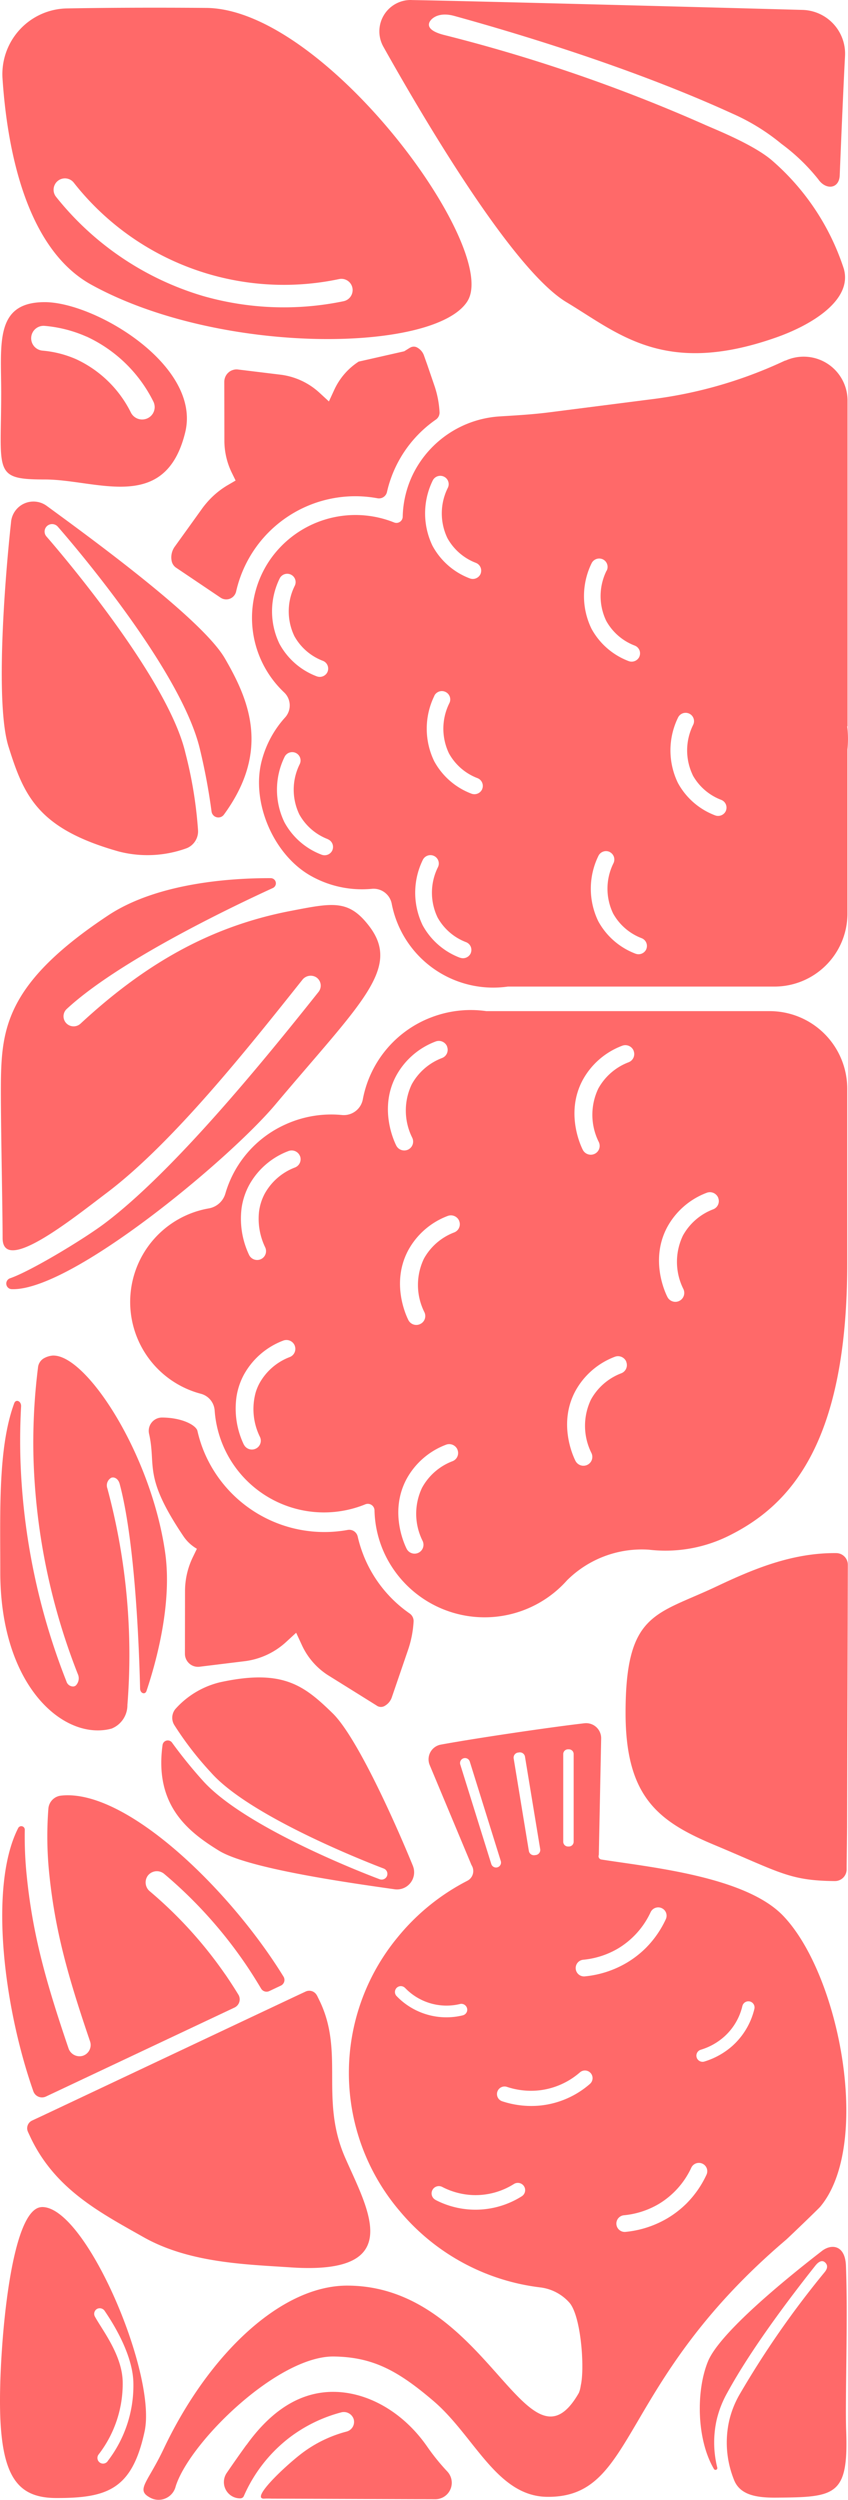
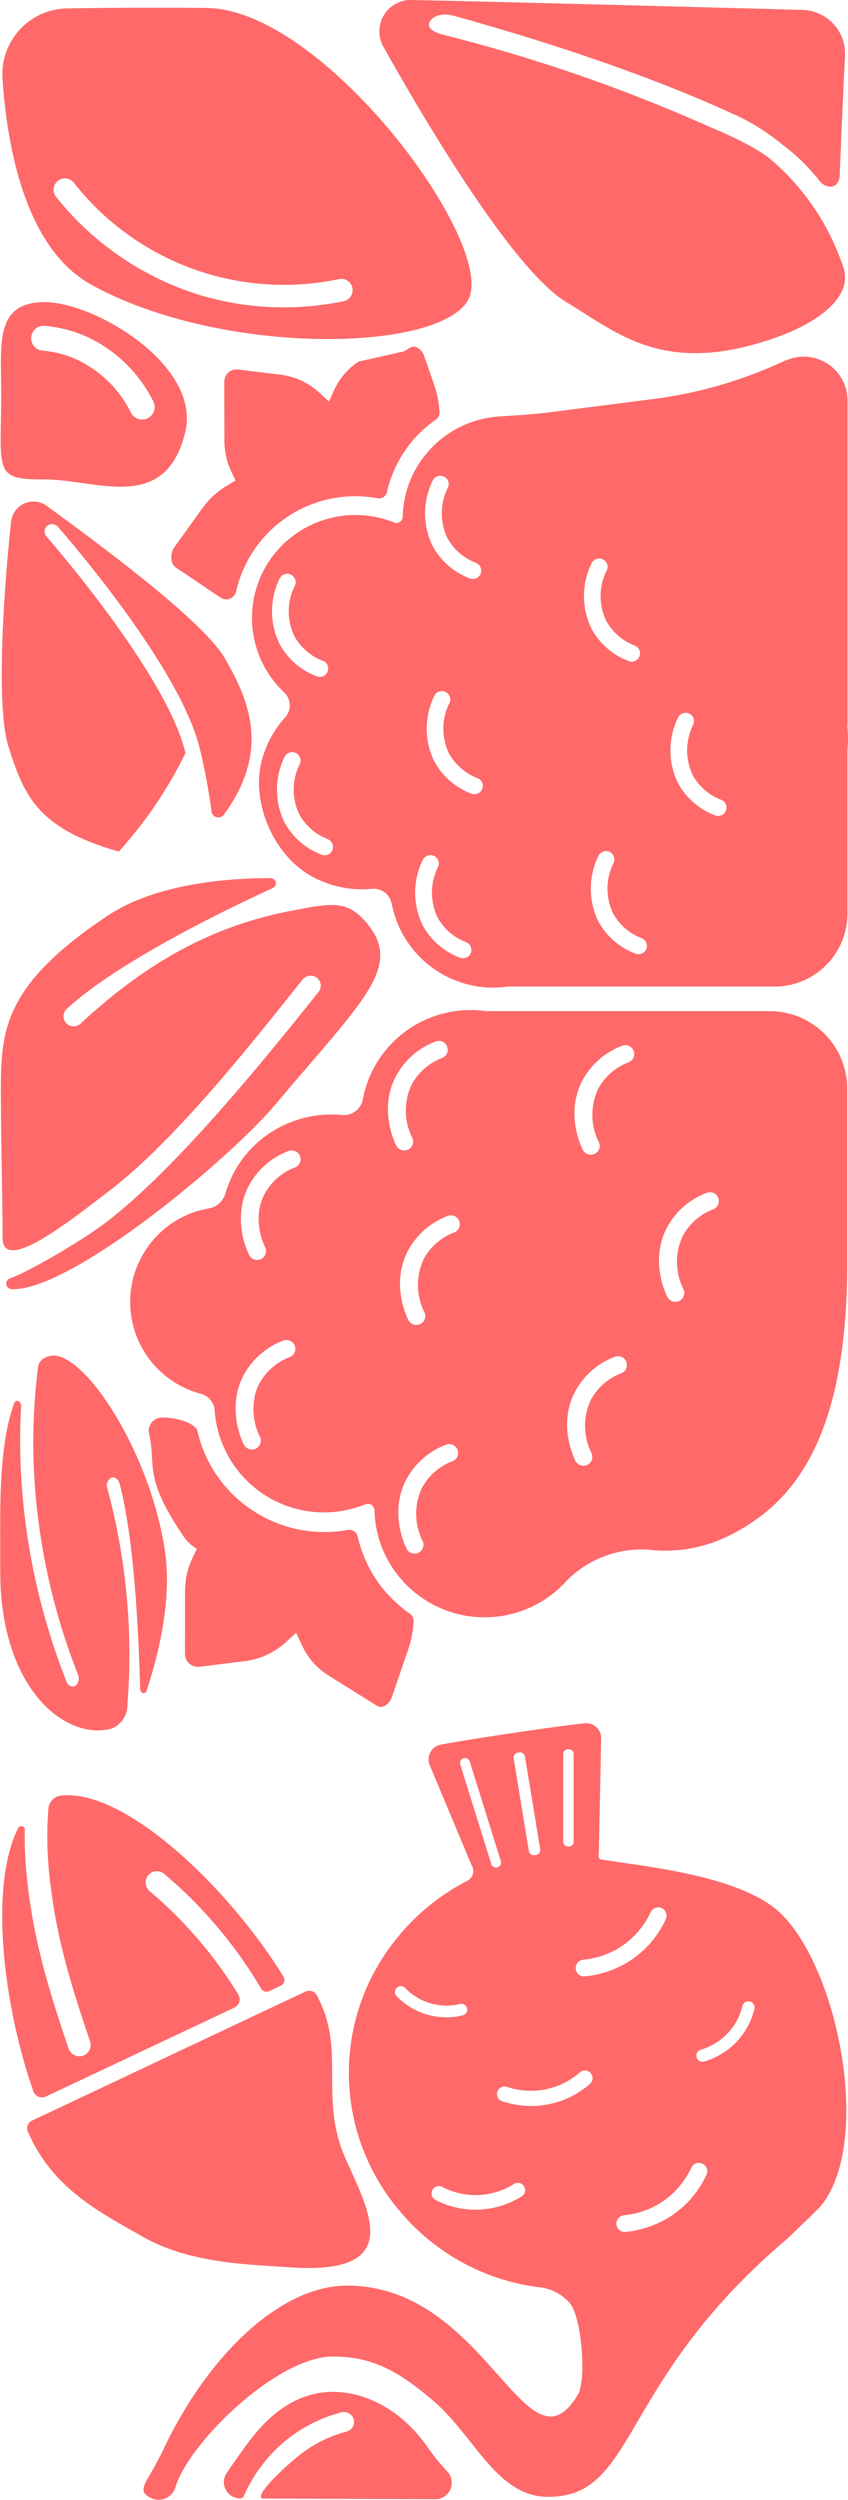
<svg xmlns="http://www.w3.org/2000/svg" width="120" height="353.5" viewBox="0 0 120 353.5">
  <g transform="translate(-464.5 -3376.5)">
    <rect width="120" height="353.5" transform="translate(464.5 3376.5)" fill="#fff" />
    <g transform="translate(464.5 3730.004) rotate(-90)">
      <g transform="translate(0.004 0)">
        <path d="M207.509,7.364a3.014,3.014,0,0,0-.43-1.234,1.7,1.7,0,0,0-1.275-.744,84.686,84.686,0,0,0-13.366-.617A90.438,90.438,0,0,0,162.5,11.015a1.447,1.447,0,0,1-1.641-.284.682.682,0,0,1-.134-.333.993.993,0,0,1,.718-.986,93.637,93.637,0,0,1,31.1-6.5q3.908-.128,7.781.085c.753.043,1.1-.737.444-.978C194.531-.273,185.581.053,176.884.053c-15.577,0-23.217,8.345-22.295,14.869a6.386,6.386,0,0,0,.19.9,3.566,3.566,0,0,0,3.31,2.219.64.64,0,0,1,.113.007,90.416,90.416,0,0,0,30.534-2.843,1.237,1.237,0,0,1,1.507.553c.169.482-.2,1.007-.859,1.184-8.134,2.177-22.908,2.751-28.957,2.893-.669.014-.923.709-.331.908,3.986,1.34,12.316,3.673,19.577,2.638,14.056-2.007,28.295-11.338,27.837-16.032h0Z" transform="translate(-45.708 -0.011)" fill="#ff6969" />
-         <path d="M41.509,5.885C41.333,1.532,22.4-.007,14.024,0,3.285.014.37,2.482.37,8.033.37,15.209,1.6,18.7,9.792,20.463s31.978-8.4,31.724-14.578ZM5.581,15.237a.8.8,0,0,1-.324-.822.733.733,0,0,1,.127-.284.8.8,0,0,1,1.106-.206,16.38,16.38,0,0,0,10.232,3.439c3.845-.035,7.422-2.914,9.324-3.942a.8.8,0,0,1,1.077.326.838.838,0,0,1-.324,1.085c-3.028,2.063-6.9,4.006-10.2,4.042A17.506,17.506,0,0,1,5.6,15.244Z" transform="translate(-0.112 0)" fill="#ff6969" />
-         <path d="M124.26,154.467a1.656,1.656,0,0,0,1.641,1.666h.584l2.845.035,2.5.028,36.548.106h.584a1.649,1.649,0,0,0,1.676-1.624v-.014c.063-6.374-2.373-11.983-4.746-17.01-4.035-8.551-3.655-12.805-17.852-12.805-11.894,0-15.352,4.637-18.661,12.543-3.929,9.381-5.056,10.685-5.12,17.067v.014Z" transform="translate(-36.759 -36.326)" fill="#ff6969" />
        <path d="M159.388,61.988l.542-.865,3.8-6.1a10.01,10.01,0,0,1,4.225-3.659l1.76-.815-1.317-1.432a10.6,10.6,0,0,1-2.711-5.885l-.782-6.381a1.877,1.877,0,0,1,.077-.759,1.831,1.831,0,0,1,.387-.674,1.9,1.9,0,0,1,.627-.454,1.864,1.864,0,0,1,.754-.156l8.845.014a11.039,11.039,0,0,1,4.824,1.113l1.169.567h0a5.77,5.77,0,0,1,1.8-1.922c8.521-5.736,9.824-3.808,14.45-4.843a1.882,1.882,0,0,1,2.31,1.815c-.014,2.971-1.141,4.857-1.887,5.027a18.142,18.142,0,0,0-2.831.886,18.445,18.445,0,0,0-11.176,20.378,1.228,1.228,0,0,1-.944,1.418,17.359,17.359,0,0,0-1.922.553c-.275.092-.542.2-.81.3a18.17,18.17,0,0,0-8.126,6.474,1.3,1.3,0,0,1-1.127.581,14.954,14.954,0,0,1-4-.773l-3.084-1.056-3.6-1.234a2.2,2.2,0,0,1-1.239-.971,1.293,1.293,0,0,1-.113-.22,1.047,1.047,0,0,1,.1-.936Z" transform="translate(-47.098 -8.64)" fill="#ff6969" />
        <path d="M439.309,66.312c7.486,4.559,41.273-20.151,41.421-36.977.07-8.175.014-14.826-.07-19.69A9.3,9.3,0,0,0,470.772.491c-9.739.645-24.063,3.233-29.2,12.6-10.049,18.286-9.6,48.754-2.26,53.228ZM454.026,8.064a1.6,1.6,0,0,1,1.768-.142,1.538,1.538,0,0,1,.479.4,1.593,1.593,0,0,1-.246,2.248,37.807,37.807,0,0,0-13.64,37.558,1.588,1.588,0,0,1-1.246,1.879,1.609,1.609,0,0,1-1.887-1.262,41.576,41.576,0,0,1,.732-19.853A41.725,41.725,0,0,1,454.026,8.064Z" transform="translate(-128.35 -0.137)" fill="#ff6969" />
-         <path d="M35.329,156.942c1.056,1.368.838,3.283-2.042,3.4-7.493.3-18.978-.128-23.358.035-9.267.34-9.422-1.5-9.479-10.019-.014-2.808.423-5.063,2.563-5.871a14.11,14.11,0,0,1,8.366-.652,13.63,13.63,0,0,1,3.577,1.411A130.479,130.479,0,0,1,32.174,157.2c.211.17.915.858,1.535.191.542-.581-.275-1.234-.486-1.4-4.873-3.864-11.936-9.161-17.943-12.437a14.586,14.586,0,0,0-3.824-1.5,14.642,14.642,0,0,0-6.76.085.258.258,0,0,1-.19-.475c4.169-2.46,11.049-2.538,15.19-.851,4.07,1.652,11.781,11.146,15.633,16.131Z" transform="translate(-0.136 -40.637)" fill="#ff6969" />
        <path d="M481.013,80.251a4.436,4.436,0,0,0-6.591-3.985c-10.859,6.091-31.626,18.407-36.14,25.916-4.444,7.4-10.535,13.869-5.007,29.624,1.845,5.261,5.4,10.9,9.767,9.615a34.238,34.238,0,0,0,15.366-10.246c2.268-2.709,4.38-8.133,4.993-9.473a229.03,229.03,0,0,0,12.676-36.87c.141-.525.641-2.446,1.725-2.063.507.177,1.6,1.227.958,3.545-3.3,11.962-8.105,26.873-13.788,39.3a29.676,29.676,0,0,1-4.3,6.991,27.523,27.523,0,0,1-5.014,5.212c-1.57,1.085-1.352,2.957.549,3.035,5.429.22,12.943.539,16.9.752a6.193,6.193,0,0,0,6.507-6.048c.373-13.763,1.218-45.556,1.394-55.3Z" transform="translate(-127.514 -22.024)" fill="#ff6969" />
        <path d="M273.282.192c-4.218-.1-18.26.227-22.929.227-5.253,0,2.746,9.92,6.394,14.748,7.091,9.4,20.661,20.137,30.112,27.667a1.49,1.49,0,0,1,.359,1.971,1.453,1.453,0,0,1-.387.39,1.422,1.422,0,0,1-1.669-.064c-9.817-7.807-25.323-20.456-32.7-30.219-2.239-2.964-6.817-10.551-7.8-13.436a.792.792,0,0,0-1.542.234c-.3,8.4,18.387,30.815,26.1,37.3,14.422,12.132,19.274,17.9,25.288,13.245,3.746-2.893,3.246-5.126,2.1-11.075-2.232-11.614-7.711-20.846-15.943-29.737a1.439,1.439,0,0,1,.07-2.021,1.416,1.416,0,0,1,2.007.071c6.669,7.2,14.161,22.746,17.105,29.17a.73.73,0,0,0,1.394-.3c.021-5.275-.577-15.968-5.3-23.058C286.831,1.582,280.592.355,273.282.192Z" transform="translate(-71.919 -0.05)" fill="#ff6969" />
        <path d="M98.233,31.986a60.059,60.059,0,0,0,11.725-10.65,1.628,1.628,0,0,1,2.2-.3,1.61,1.61,0,0,1,.268,2.326,63.308,63.308,0,0,1-12.394,11.267c-1.246.865-2.528,1.673-3.824,2.446a.9.9,0,0,0-.359,1.156l.775,1.638a.887.887,0,0,0,1.268.383c12.324-7.587,26.619-22.307,25.6-31.489a2.005,2.005,0,0,0-1.831-1.787,51.261,51.261,0,0,0-8.915.092c-8.232.808-14.8,2.666-24.013,5.807a1.6,1.6,0,0,1-1.951-.83,1.755,1.755,0,0,1-.1-.269,1.646,1.646,0,0,1,1.092-1.957c9.415-3.2,16.14-5.1,24.661-5.935a53.873,53.873,0,0,1,6.239-.248A.494.494,0,0,0,118.9,2.7C110.789-1.438,93.748.611,81.671,4.851a1.3,1.3,0,0,0-.732,1.773L93.522,33.312a1.282,1.282,0,0,0,1.824.553c.979-.6,1.937-1.22,2.887-1.872Z" transform="translate(-23.908 -0.129)" fill="#ff6969" />
        <path d="M85.1,46.427a1.216,1.216,0,0,0,.549-1.6l-.7-1.5-1.556-3.3-1.366-2.9L68.105,7.614l-.7-1.5a1.2,1.2,0,0,0-1.584-.581c-.289.128-.57.262-.845.39-7.3,3.489-10.577,9.806-14.063,15.982-3.669,6.5-3.845,14.571-4.267,20.8-1.12,16.514,8.211,10.912,15.521,7.714,8.239-3.6,14.809-.092,22.112-3.581.275-.135.556-.269.838-.411Z" transform="translate(-13.772 -1.58)" fill="#ff6969" />
        <path d="M417.221,67.958l-.507-.815L415.256,60.7a9.439,9.439,0,0,0-3.972-3.446l-1.662-.766,1.239-1.347a9.938,9.938,0,0,0,2.549-5.538l.732-6.006a1.634,1.634,0,0,0-.077-.709,1.616,1.616,0,0,0-.366-.631,1.688,1.688,0,0,0-.592-.425,1.778,1.778,0,0,0-.711-.149l-8.324.014a10.354,10.354,0,0,0-4.535,1.049l-1.1.539-.62-1.064a11.8,11.8,0,0,0-2.535-3.035c-.275-.234-.549-.461-.845-.667l-.958-.688-1.81-1.3-2.57-1.851a2.608,2.608,0,0,0-1.944-.461,1.52,1.52,0,0,0-1.014.6l-4.253,6.318-.014.021a1.434,1.434,0,0,0,.873,2.2,17.289,17.289,0,0,1,13.183,20,1.159,1.159,0,0,0,.887,1.347,16.408,16.408,0,0,1,1.81.518c.261.092.514.184.761.284a17.089,17.089,0,0,1,7.669,6.119,1.2,1.2,0,0,0,1.042.518,13.841,13.841,0,0,0,3.767-.73l2.9-.993,1.275-.454a2.069,2.069,0,0,0,1.162-.915,1.426,1.426,0,0,0,.106-.206.99.99,0,0,0-.092-.879Z" transform="translate(-112.889 -9.944)" fill="#ff6969" />
        <path d="M392.358,125.769l-.338-.737a62.381,62.381,0,0,1-5.176-18.428l-1.831-14.316c-.289-2.283-.423-4.58-.563-6.878A14.714,14.714,0,0,0,376.3,73.087a14.454,14.454,0,0,0-6.049-1.468.887.887,0,0,1-.8-1.22A14.711,14.711,0,0,0,364.1,52.794a14.5,14.5,0,0,0-18.7,2.063,2.534,2.534,0,0,1-3.556.092,14.578,14.578,0,0,0-6-3.255c-5.908-1.6-13.478,1.645-16.429,7.034a14.717,14.717,0,0,0-1.775,8.5,2.613,2.613,0,0,1-2.07,2.829A14.634,14.634,0,0,0,303.819,86.5v37.693a10.323,10.323,0,0,0,10.288,10.359h23.246a14.159,14.159,0,0,0,3.289-.035l-.042.05h46.118a6.207,6.207,0,0,0,5.605-8.806Zm-29.724-25.3a8.088,8.088,0,0,0-7.1-.05,7.765,7.765,0,0,0-3.493,4.027,1.176,1.176,0,0,1-1.521.681h-.014a1.2,1.2,0,0,1-.662-1.532,10.01,10.01,0,0,1,4.591-5.268,10.556,10.556,0,0,1,9.267.035,1.2,1.2,0,0,1,.521,1.6,1.183,1.183,0,0,1-1.584.525Zm3.5-24.625a10.549,10.549,0,0,1,9.267.035,1.192,1.192,0,0,1,.514,1.6,1.174,1.174,0,0,1-1.584.518,8.088,8.088,0,0,0-7.1-.05,7.783,7.783,0,0,0-3.493,4.02,1.176,1.176,0,0,1-1.521.681H362.2a1.2,1.2,0,0,1-.662-1.532,10.01,10.01,0,0,1,4.591-5.268ZM347.691,59.452a10.01,10.01,0,0,1,4.591-5.268,10.549,10.549,0,0,1,9.267.035,1.192,1.192,0,0,1,.514,1.6,1.174,1.174,0,0,1-1.584.518,8.088,8.088,0,0,0-7.1-.05,7.765,7.765,0,0,0-3.493,4.027,1.176,1.176,0,0,1-1.521.681h-.014a1.2,1.2,0,0,1-.662-1.532ZM344.959,76.1a1.192,1.192,0,0,1,.514,1.6,1.174,1.174,0,0,1-1.584.518,8.088,8.088,0,0,0-7.1-.05,7.765,7.765,0,0,0-3.493,4.027,1.176,1.176,0,0,1-1.521.681h-.014a1.2,1.2,0,0,1-.662-1.532,10.01,10.01,0,0,1,4.591-5.268,10.549,10.549,0,0,1,9.267.035ZM307.9,79.717a10.044,10.044,0,0,1,4.591-5.275,10.556,10.556,0,0,1,9.267.035,1.2,1.2,0,0,1,.521,1.6,1.181,1.181,0,0,1-1.584.525,8.088,8.088,0,0,0-7.1-.05,7.765,7.765,0,0,0-3.493,4.027,1.176,1.176,0,0,1-1.521.681h-.014a1.2,1.2,0,0,1-.662-1.532Zm14.943,21.2a1.183,1.183,0,0,1-1.584.525,8.088,8.088,0,0,0-7.1-.05,7.791,7.791,0,0,0-3.493,4.027,1.176,1.176,0,0,1-1.521.681h-.014a1.2,1.2,0,0,1-.662-1.532,10.044,10.044,0,0,1,4.591-5.275,10.556,10.556,0,0,1,9.267.035,1.2,1.2,0,0,1,.521,1.6ZM324.663,61a1.176,1.176,0,0,1-1.521.681h-.014a1.2,1.2,0,0,1-.662-1.532,10.01,10.01,0,0,1,4.591-5.268,10.556,10.556,0,0,1,9.267.035,1.2,1.2,0,0,1,.521,1.6,1.183,1.183,0,0,1-1.584.525,8.088,8.088,0,0,0-7.1-.05,7.791,7.791,0,0,0-3.493,4.027Zm9.056,51.654a7.766,7.766,0,0,0-3.493,4.027,1.176,1.176,0,0,1-1.521.681h-.014a1.2,1.2,0,0,1-.662-1.532,10.01,10.01,0,0,1,4.591-5.268,10.549,10.549,0,0,1,9.267.035,1.192,1.192,0,0,1,.514,1.6,1.176,1.176,0,0,1-1.584.518,8.088,8.088,0,0,0-7.1-.05Z" transform="translate(-89.829 -14.633)" fill="#ff6969" />
        <path d="M332.78,39.38s.035.057.056.085l.028-.043a.408.408,0,0,0-.077-.043Z" transform="translate(-98.439 -11.458)" fill="#ff6969" />
-         <path d="M377.452,1.676c-8.81-.964-25.9-2.233-31.837-.369C338.636,3.5,334.01,5.462,330.785,16.92a16.2,16.2,0,0,0,.479,9.629,2.58,2.58,0,0,0,2.472,1.581A59.765,59.765,0,0,0,344.7,26.344c11.133-2.574,30.443-19.5,30.633-19.669a1.06,1.06,0,0,1,1.493.1,1.071,1.071,0,0,1-.1,1.5c-.81.709-19.9,17.443-31.555,20.137a85.28,85.28,0,0,1-8.718,1.624.973.973,0,0,0-.444,1.758c9.1,6.658,16.323,3.474,22.091.128,5.387-3.127,16.288-17.988,21.556-25.2a3.184,3.184,0,0,0-2.2-5.048Z" transform="translate(-97.697 -0.102)" fill="#ff6969" />
-         <path d="M125.905,67.8c6.281-2.567,18.26-7.948,21.591-11.366,3.915-4.027,6.324-7.034,4.38-15.939a12.327,12.327,0,0,0-3.789-6.318,1.955,1.955,0,0,0-2.232-.163,46.137,46.137,0,0,0-6.746,5.211c-6.577,5.8-13.5,24.249-13.57,24.434a.809.809,0,0,1-1.042.475.818.818,0,0,1-.472-1.049c.289-.773,7.134-19.024,14.021-25.093a65.879,65.879,0,0,1,5.289-4.276A.745.745,0,0,0,143,32.367c-8.528-1.17-12.253,3.616-14.936,7.977-2.507,4.077-4.5,18.066-5.458,24.852a2.426,2.426,0,0,0,3.3,2.6Z" transform="translate(-36.263 -9.365)" fill="#ff6969" />
+         <path d="M377.452,1.676c-8.81-.964-25.9-2.233-31.837-.369C338.636,3.5,334.01,5.462,330.785,16.92A59.765,59.765,0,0,0,344.7,26.344c11.133-2.574,30.443-19.5,30.633-19.669a1.06,1.06,0,0,1,1.493.1,1.071,1.071,0,0,1-.1,1.5c-.81.709-19.9,17.443-31.555,20.137a85.28,85.28,0,0,1-8.718,1.624.973.973,0,0,0-.444,1.758c9.1,6.658,16.323,3.474,22.091.128,5.387-3.127,16.288-17.988,21.556-25.2a3.184,3.184,0,0,0-2.2-5.048Z" transform="translate(-97.697 -0.102)" fill="#ff6969" />
        <path d="M278.372,62.485c-5.486-2.907-10.986-.269-11.591.043a1.494,1.494,0,0,0-.648,2,1.474,1.474,0,0,0,1.986.652c.472-.241,4.711-2.276,8.88-.064a9.749,9.749,0,0,1,4.373,5.034,1.471,1.471,0,0,0,1.908.851h.021a1.507,1.507,0,0,0,.831-1.922,12.51,12.51,0,0,0-5.746-6.594Z" transform="translate(-78.678 -17.787)" fill="none" />
        <path d="M262,68.416A15.453,15.453,0,0,0,250.468,58.9a2.734,2.734,0,0,1-2.211-2.964,15.626,15.626,0,0,0-1.317-7.948,15.428,15.428,0,0,0-9.788-8.537,2.969,2.969,0,0,1-2.1-2.34,13.429,13.429,0,0,0-26.21-1.149,2.631,2.631,0,0,1-2.338,1.971,15.51,15.51,0,0,0-13.3,21.321.944.944,0,0,1-.831,1.3,15.317,15.317,0,0,0-6.415,1.553,15.629,15.629,0,0,0-3.493,25.7,15,15,0,0,1,4.324,11.572,20.148,20.148,0,0,0,1.986,11.352c4.352,8.764,13.2,16.719,38.534,16.719h24.7a10.971,10.971,0,0,0,10.936-11.011V76.379A15.568,15.568,0,0,0,262,68.423ZM201.625,42.075a11.837,11.837,0,0,1,6.831-1.042,9.712,9.712,0,0,1,3.021,1.007,10.642,10.642,0,0,1,4.88,5.6,1.265,1.265,0,0,1-.7,1.624h-.014a1.24,1.24,0,0,1-1.62-.716,8.23,8.23,0,0,0-3.711-4.276,7,7,0,0,0-1.261-.525,8.885,8.885,0,0,0-6.281.581,1.246,1.246,0,0,1-1.683-.553,1.263,1.263,0,0,1,.549-1.695ZM195.583,67.3a8.568,8.568,0,0,0-7.542.057,1.259,1.259,0,0,1-1.134-2.248c.514-.262,5.183-2.51,9.845-.035a10.61,10.61,0,0,1,4.88,5.6,1.265,1.265,0,0,1-.7,1.624h-.014a1.239,1.239,0,0,1-1.62-.716,8.231,8.231,0,0,0-3.711-4.276Zm17.781,28.879h-.014a1.239,1.239,0,0,1-1.62-.716,8.23,8.23,0,0,0-3.711-4.276,8.6,8.6,0,0,0-7.542.057,1.252,1.252,0,0,1-1.683-.553,1.269,1.269,0,0,1,.549-1.695c.514-.262,5.19-2.51,9.845-.035a10.642,10.642,0,0,1,4.88,5.6,1.265,1.265,0,0,1-.7,1.624Zm5.345-29.135a1.257,1.257,0,0,1,.549-1.695c.514-.262,5.183-2.51,9.845-.035a10.61,10.61,0,0,1,4.88,5.6,1.265,1.265,0,0,1-.7,1.624h-.014a1.239,1.239,0,0,1-1.62-.716,8.231,8.231,0,0,0-3.711-4.276,8.594,8.594,0,0,0-7.542.057,1.246,1.246,0,0,1-1.683-.553Zm17.844,42.146h-.014a1.239,1.239,0,0,1-1.62-.716,8.23,8.23,0,0,0-3.711-4.276,8.594,8.594,0,0,0-7.542.057A1.259,1.259,0,0,1,222.533,102c.514-.262,5.183-2.51,9.845-.035a10.61,10.61,0,0,1,4.88,5.6,1.265,1.265,0,0,1-.7,1.624Zm5.9-59.177a1.249,1.249,0,0,1-1.62-.723,8.23,8.23,0,0,0-3.711-4.276,7.327,7.327,0,0,0-2.676-.815,9.307,9.307,0,0,0-4.873.872,1.252,1.252,0,0,1-1.683-.553,1.269,1.269,0,0,1,.549-1.695,11.945,11.945,0,0,1,6.641-1.078,9.757,9.757,0,0,1,3.2,1.035,10.61,10.61,0,0,1,4.88,5.6,1.265,1.265,0,0,1-.7,1.624h-.014Zm14.894,47.208h-.014a1.239,1.239,0,0,1-1.62-.716A8.23,8.23,0,0,0,252,92.226a8.6,8.6,0,0,0-7.542.057,1.252,1.252,0,0,1-1.683-.553,1.271,1.271,0,0,1,.549-1.695c.514-.262,5.19-2.51,9.845-.035a10.61,10.61,0,0,1,4.88,5.6,1.265,1.265,0,0,1-.7,1.624Zm.6-26.4h-.014a1.239,1.239,0,0,1-1.62-.716,8.23,8.23,0,0,0-3.711-4.276,8.6,8.6,0,0,0-7.542.057,1.252,1.252,0,0,1-1.683-.553,1.269,1.269,0,0,1,.549-1.695c.521-.262,5.19-2.51,9.845-.035a10.61,10.61,0,0,1,4.88,5.6,1.265,1.265,0,0,1-.7,1.624Z" transform="translate(-52.428 -7.559)" fill="#ff6969" />
        <path d="M417.57.21C406.3.21,405.281-1,405.281,6.372s-4.866,17.053,6.655,19.875c9.471,2.319,18.422-12.77,18.422-19.875S424.492.21,417.57.21Zm7.922,12.068a19.857,19.857,0,0,1-9.183,9.459,1.77,1.77,0,0,1-.789.191,1.751,1.751,0,0,1-1.57-.978,1.784,1.784,0,0,1,.782-2.382,16.306,16.306,0,0,0,7.549-7.736A15.027,15.027,0,0,0,423.5,6.067a1.757,1.757,0,1,1,3.5.312,18.489,18.489,0,0,1-1.514,5.892Z" transform="translate(-119.583 -0.04)" fill="#ff6969" />
        <path d="M109.821,91.028c-.549-4.786-2.12-15.443-3.021-20.321a2.115,2.115,0,0,0-2.894-1.567l-14.14,5.913a1.547,1.547,0,0,1-2.225-.6,30.94,30.94,0,0,0-8.014-9.877,30.109,30.109,0,0,0-38.724.355A30.707,30.707,0,0,0,30.049,84.76a6.569,6.569,0,0,1-2.113,4.105c-1.824,1.7-9.373,2.233-11.781,1.645a4,4,0,0,1-1.021-.262C2.36,82.931,30.3,77.386,30.3,57.455c0-9.4-9.76-19.641-23.077-25.958C2.438,29.228,1.445,27.533.353,29.512A2.492,2.492,0,0,0,1.938,33.2C8.212,35.212,20.4,47.677,20.275,55.6c-.085,5.5-1.993,9.033-6.274,14.053C9.057,75.458.5,78.606.431,85.767.3,98.53,16.374,95.566,36.753,119.532c.282.333,4.387,4.609,4.718,4.885,8.725,7.282,32.71,2.815,41.132-5.268,5.556-5.332,6.859-18.776,7.95-25.717a.469.469,0,0,1,.648-.362l16.471.333a2.127,2.127,0,0,0,2.148-2.368ZM42.422,69.97a1.03,1.03,0,1,1,1.824.957A10.338,10.338,0,0,0,43.1,75.3a10.19,10.19,0,0,0,1.57,5.757,1.04,1.04,0,0,1-.317,1.425,1.016,1.016,0,0,1-1.282-.142.865.865,0,0,1-.141-.177h0a12.261,12.261,0,0,1-.514-12.2Zm5.127,37.75a1.172,1.172,0,0,1-1.563.589,14.229,14.229,0,0,1-4.091-2.85,13.985,13.985,0,0,1-2.042-2.631A14.373,14.373,0,0,1,37.9,96.885a1.182,1.182,0,1,1,2.352-.227,11.906,11.906,0,0,0,1.62,4.942,11.745,11.745,0,0,0,5.091,4.552,1.187,1.187,0,0,1,.584,1.574Zm12.8-15.8a1.078,1.078,0,0,1-1.465-.043l-.049-.05a12.636,12.636,0,0,1-3.042-6.793,13.053,13.053,0,0,1,.57-5.623,1.072,1.072,0,1,1,2.035.674,10.781,10.781,0,0,0-.472,4.673A10.59,10.59,0,0,0,60.457,90.4h0a1.076,1.076,0,0,1-.106,1.517Zm10.133,22.519a.872.872,0,0,1-1.049.645,10.231,10.231,0,0,1-4.873-2.73c-.113-.113-.218-.227-.331-.347A10.606,10.606,0,0,1,61.985,108h0a.871.871,0,1,1,1.669-.5,8.791,8.791,0,0,0,1.866,3.333,8.383,8.383,0,0,0,4.317,2.553.875.875,0,0,1,.641,1.056Zm1.93-48.8a8.132,8.132,0,0,0-2.289,7.8v-.021a.838.838,0,0,1-.613,1.007.792.792,0,0,1-.775-.22.852.852,0,0,1-.218-.39,9.776,9.776,0,0,1,2.746-9.381.83.83,0,0,1,1.141,1.205Zm11.267,36.324a1.172,1.172,0,0,1-1.563.589,14.228,14.228,0,0,1-4.091-2.85,13.985,13.985,0,0,1-2.042-2.631,14.373,14.373,0,0,1-1.951-5.942,1.182,1.182,0,1,1,2.352-.227,11.906,11.906,0,0,0,1.62,4.942,11.745,11.745,0,0,0,5.091,4.552,1.191,1.191,0,0,1,.584,1.574ZM90.329,79.2a.7.7,0,0,1-.408-1.347l14.07-4.389a.7.7,0,0,1,.408,1.347L90.329,79.2Zm.859,4.97-.021-.163a.729.729,0,0,1,.6-.837l13.077-2.148a.725.725,0,0,1,.831.6l.021.163a.729.729,0,0,1-.6.837L92.019,84.775A.725.725,0,0,1,91.188,84.172Zm14.95,4.666a.676.676,0,0,1-.669.674H93.061a.676.676,0,0,1-.669-.674V88.71a.676.676,0,0,1,.669-.674h12.408a.676.676,0,0,1,.669.674Z" transform="translate(-0.004 -8.332)" fill="#ff6969" />
        <path d="M7.813,47.869c-1.5-1.085-2.845-2.021-3.965-2.787A2.3,2.3,0,0,0,.25,46.99h0a.555.555,0,0,0,.338.518,21.039,21.039,0,0,1,8.169,6.339,20.867,20.867,0,0,1,3.648,7.41,1.465,1.465,0,0,1-.9,1.773,1.382,1.382,0,0,1-.444.071A1.413,1.413,0,0,1,9.7,62.05a18.067,18.067,0,0,0-3.169-6.459C4.609,53.109.081,48.366.214,50.415c.028.447,0,1.007,0,1.007L.13,74.572a2.327,2.327,0,0,0,3.922,1.723,30.877,30.877,0,0,1,3.493-2.829c4.8-3.311,7.718-8.3,7.767-13.2S12.538,51.28,7.8,47.876Z" transform="translate(-0.041 -12.998)" fill="#ff6969" />
      </g>
    </g>
  </g>
</svg>